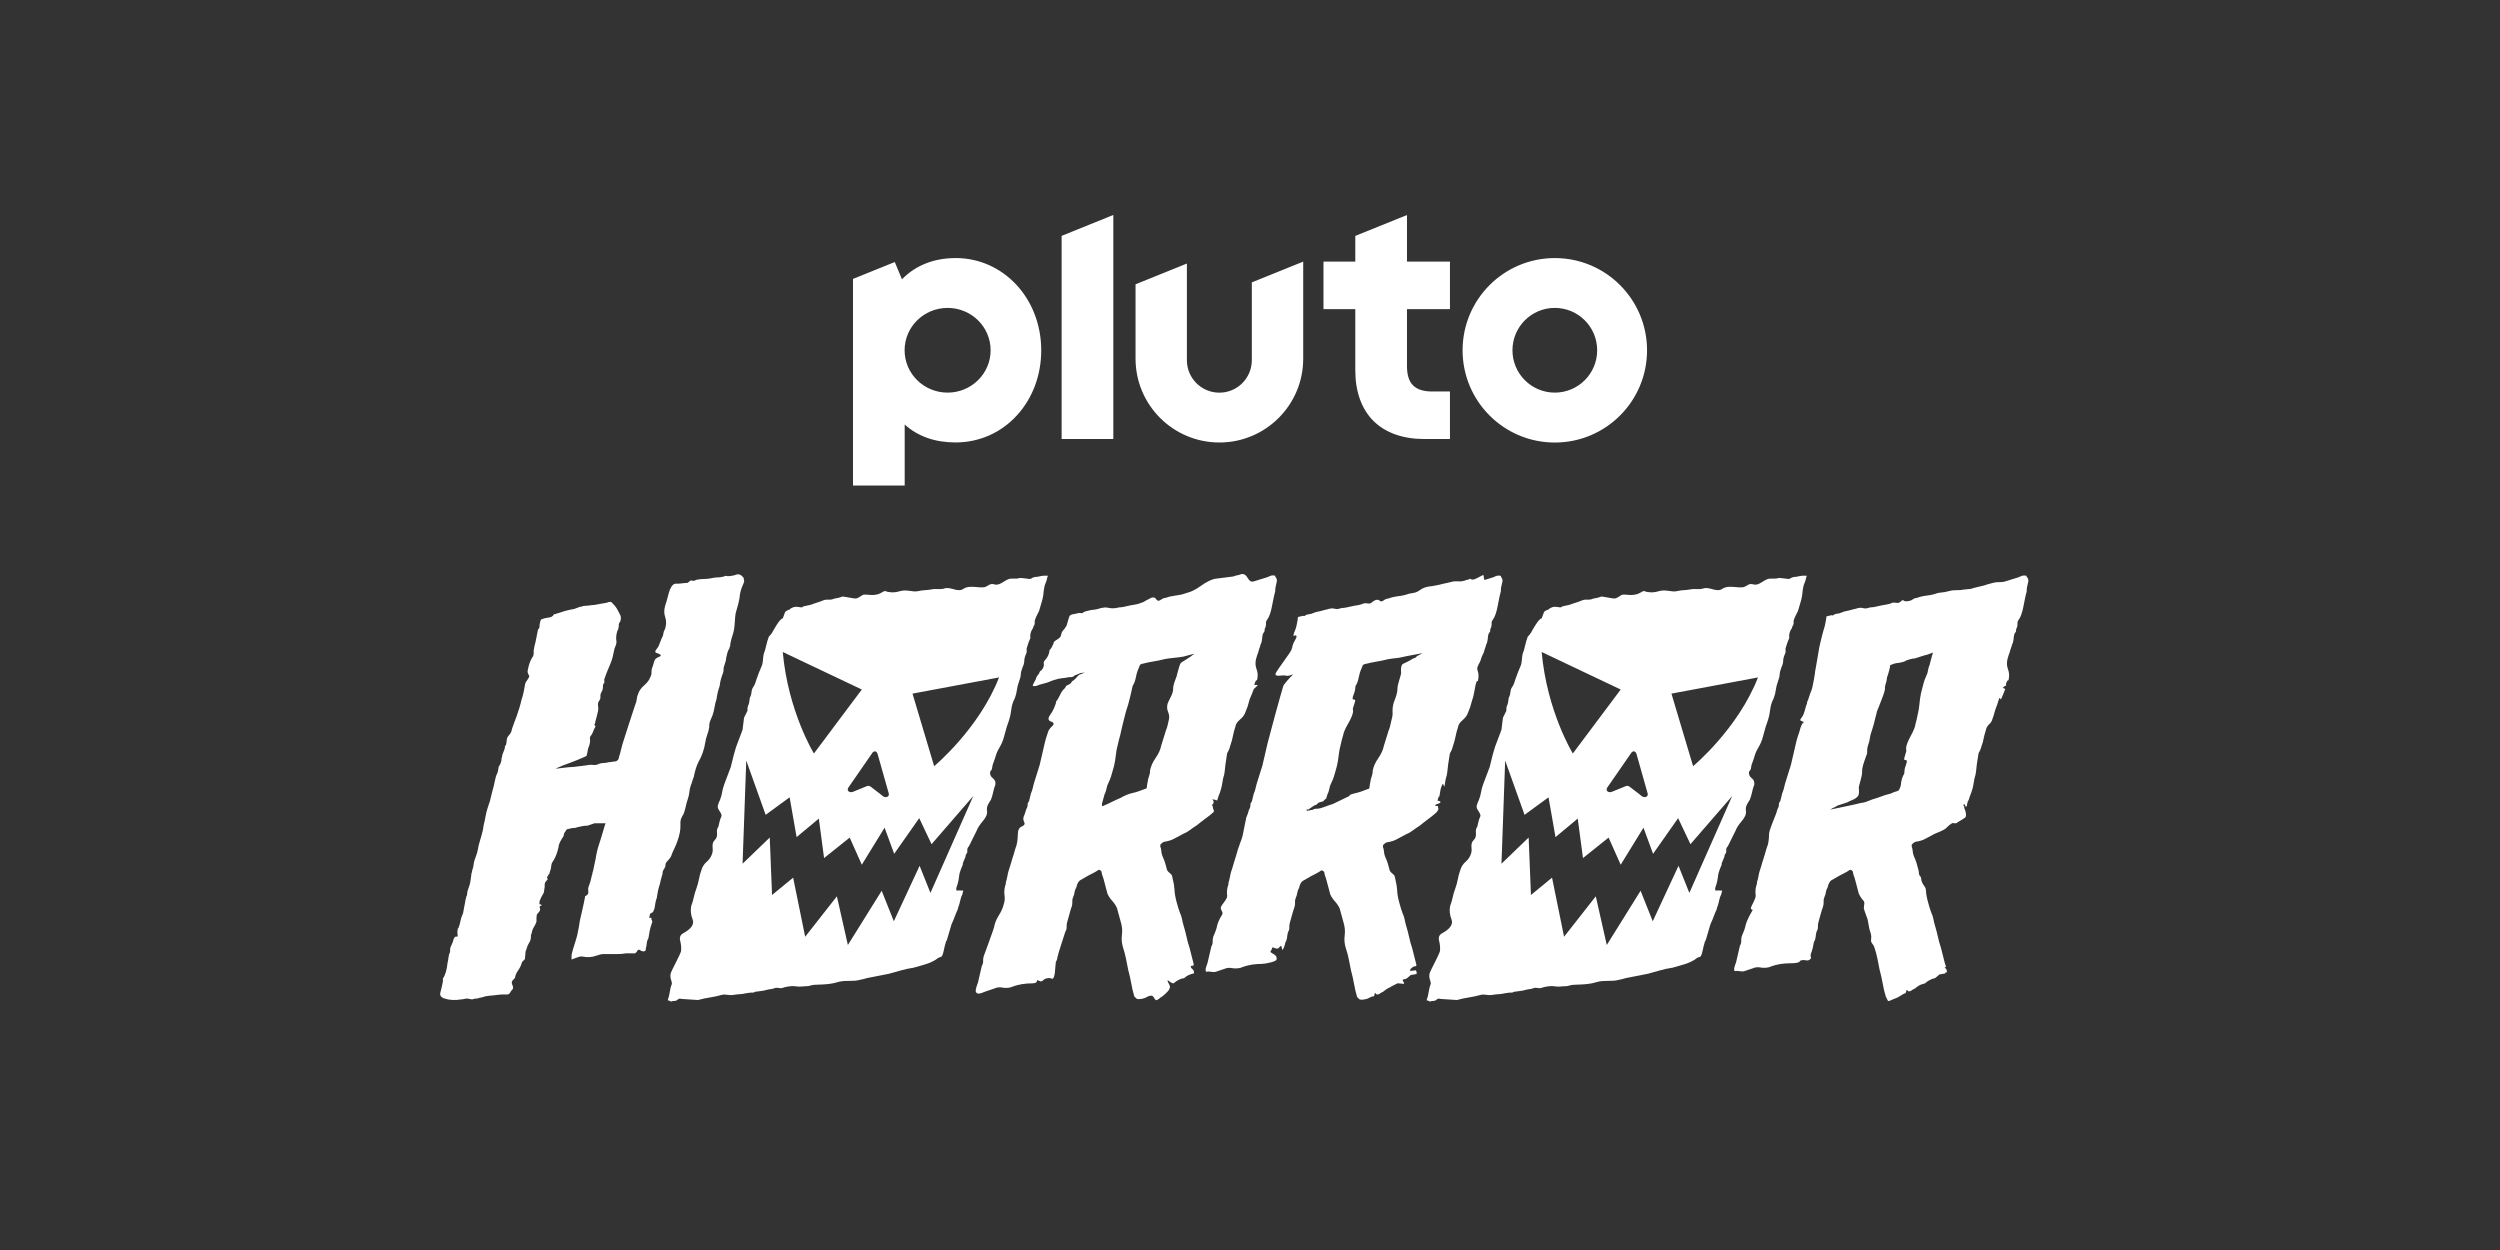
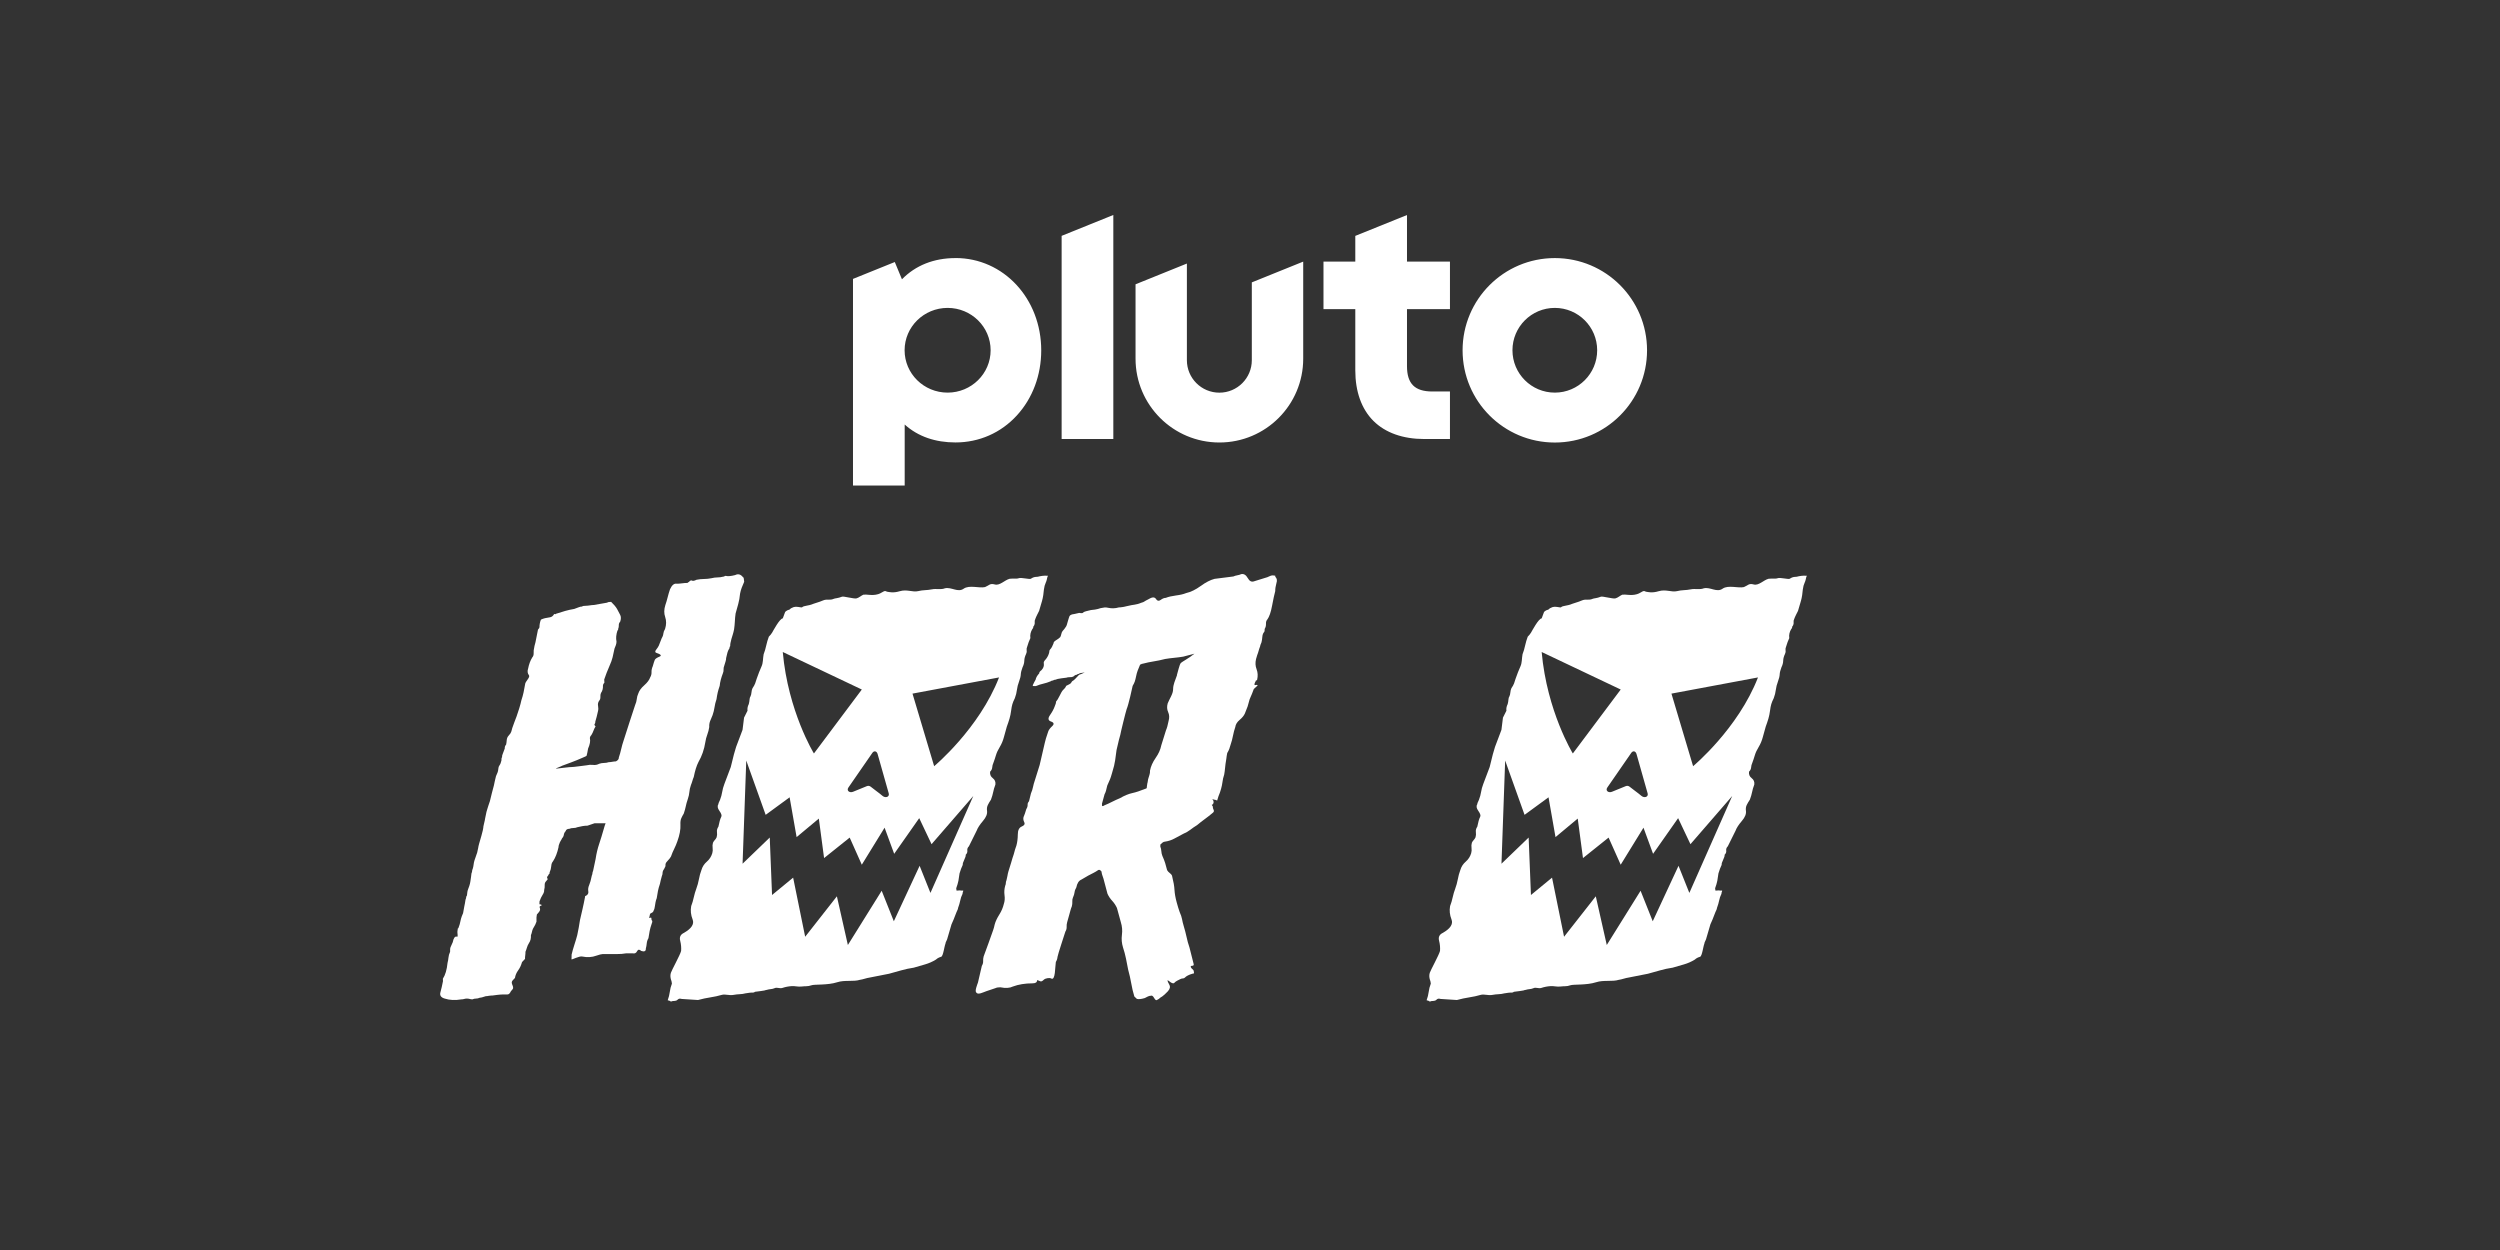
<svg xmlns="http://www.w3.org/2000/svg" id="Pluto_TV_CHANNELS" data-name="Pluto TV CHANNELS" viewBox="0 0 576 288">
  <rect x="0" y="0" width="576" height="288" fill="#333333" stroke="none" />
  <defs>
    <style>
      .cls-1 {
        fill: #fff;
      }
    </style>
  </defs>
  <g id="Pluto_HORROR_Halloween" data-name="Pluto HORROR Halloween">
    <g id="White">
      <g id="HORROR_Halloween" data-name="HORROR Halloween">
-         <path class="cls-1" d="M466.91,132.85v-.18c-.5-.12-.92-.09-1.28.09-.35.18-.77.34-1.25.46-.36.12-.75.24-1.17.36-.42.12-.81.25-1.16.36-.6.24-1.04.14-1.98.2-.83.06-1.67.41-2.27.53-.24.12-1.04.34-1.4.4-.36.06-2.03.48-2.27.6l-1.94.2c-.96.24-1.74-.07-3.2.33s-1.56.22-2.64.46c-.6.24-1.37.43-2.34.55-.97.12-1.75.3-2.34.55-.36,0-.75.15-1.16.46-.41.3-1.68.48-1.94.12-.16-.24-.61.21-.61.21-.57.67-1.27.19-1.87.31-.6.24-1.13.4-1.61.46-.48.06-.96.15-1.44.27-.96.24-1.68.36-2.17.36-.84.25-.98.31-1.78.13-.8-.18-1.36.21-2.2.33-.36.12-1.18.34-1.6.4-.42.06-1.04.35-1.4.47-.36.12-1.12.1-1.4.4-.29.3-.38-.03-.62.09l-1.05.25c-.02.24-.03.45-.07.6-.13.6-.22,1.45-.48,2.17s-.99,3.77-1.12,4.43c-.09.47-.72,4.42-.94,5.47.05-.02-.55,3.79-.88,4.45-.33.67-.71,2.24-.93,2.48.01.24-.09.61-.3,1.09-.21.61-.37,1.72-.88,2.45-.51.73-.65.77-.03,1.02.74.25.25.29.13.46-.41.58-.63,1.54-.73,1.91-.42,1.22-.68,2.07-.77,2.55-.2.85-.39,1.7-.59,2.55-.2.85-.39,1.7-.59,2.55-.21.61-.39,1.18-.54,1.73-.15.55-.33,1.12-.54,1.73-.21.61-.36,1.16-.46,1.64-.1.49-.25.97-.47,1.46-.1.49-.25,1.09-.45,1.82-.23.24-.34.52-.32.82.02.3-.09.64-.31,1-.2.73-.41,1.34-.63,1.82-.1.36-1.32,3.04-1.33,4.01-.01.97-.11,1.82-.32,2.55-.11.25-.22.55-.32.91-.1.36-.21.73-.31,1.09-.21.61-.42,1.28-.62,2-.2.73-.41,1.4-.62,2-.1.36-.18.7-.22,1-.05.3-.12.64-.22,1-.11.24-.16.46-.15.64.01.18-.04.4-.15.64-.2.73-.26,1.46-.15,2.19.1.73-.86,2.2-1.07,2.81-.2.85.7.16.2.95-.5.79-1.2,2.25-1.4,2.98-.1.49-.22.94-.38,1.37-.16.43-.35.88-.56,1.37-.1.36-.14.73-.12,1.09.02.36-.08.73-.3,1.09l-.89,3.83c-.21.61-.68,1.66-.29,2.03.81-.22,1.51.22,2.23-.02.36-.12.72-.24,1.07-.36.36-.12.72-.24,1.07-.36.24-.12.6-.18,1.08-.18,1.23.24,2.2.18,2.9-.18,1.31-.48,2.81-.73,4.51-.73.73,0,2.16-.06,2.14-.55,1.22-.56,1.66.38,2.47-.47.23-.24-.12-.66.04-1.08.35-.9.55-1.73.73-2.82.22-.36.35-.76.39-1.18.04-.42.11-.82.21-1.18.22-.36.33-.73.31-1.09-.02-.36.02-.73.12-1.09l.46-1.64c.1-.36.2-.73.31-1.09.1-.36.21-.67.31-.91.1-.36.14-.73.12-1.09-.02-.36.02-.67.13-.91.22-.48.34-.91.39-1.28.04-.36.17-.73.4-1.09.19-.97.58-1.58,1.18-1.82.24-.12.5-.27.8-.46.29-.18.56-.33.79-.46.47-.24.89-.46,1.24-.64.35-.18.71-.39,1.06-.64.24-.12.48,0,.75.36.02.36.17.91.45,1.64.15.61.31,1.18.46,1.73.15.55.3,1.12.46,1.73.28.61.64,1.16,1.09,1.64.45.49-.13,1.43.15,2.03.15.61.6,1.66.75,2.15.15.49.31,1.82.47,2.43.29.97.5,1.27.37,2.24-.13.97.46.93.76,1.9.29.85.52,1.7.69,2.55.17.85.33,1.7.5,2.55.3,1.09.54,2.16.72,3.19.18,1.03.41,2.03.71,3.01l.51,1.02c.37.12,1.05-.41,1.88-.65.24-.12.47-.24.71-.36.23-.12,1.17-.77,1.42-.77.24-.12.19-1.14.46-.65.27.49.96.08,1.19-.16.23-.12.59-.26.7-.38.11-.12.57-.47.81-.59.35-.24,1.21-.41,1.45-.54.23-.24.46-.42.7-.55.24-.12.47-.24.71-.36.23-.12.45-.18.63-.18s.89-.63,1.01-.75c.34-.36.37-.1,1.21-.34.24,0,.36-.06.35-.18-.02-.36.52,0,.39-.13l-.15-.7c-.27-.36-.66-.45-.3-.45s.08-.54-.06-.91c-.15-.61-.31-1.21-.46-1.82-.15-.61-.31-1.21-.46-1.82-.29-.85-.52-1.67-.68-2.46-.17-.79-.4-1.67-.69-2.64-.15-.48-.27-.97-.35-1.46-.09-.48-.27-1.03-.55-1.64-.14-.36-.25-.7-.33-1-.08-.3-.19-.7-.34-1.18-.31-1.09-.48-2.06-.52-2.91-.05-.85-.73-1.01-1.04-2.23-.01-.24-.02-.76-.33-1-.32-.24-.2-1.08-.33-1.32-.15-.61-.31-1.15-.45-1.64-.15-.48-.36-1.03-.64-1.64-.14-.36-.22-.73-.24-1.09-.02-.36-.1-.73-.24-1.09-.02-.36.03-.55.15-.55.34-.36.64-.55.88-.55.84-.12,1.59-.36,2.24-.73.65-.36,1.33-.73,2.04-1.09.59-.24,1.99-.8,2.45-1.16.46-.36.72-.76,1.31-1.12.58-.48.81.15,1.4-.28.58-.42,1.28-.73,1.87-1.21.35-.24.09-1.44-.04-1.69-.14-.24-.21-.55-.23-.91-.26-.24-.26-.36-.02-.36.34-.36.38,1.13.53.38.25.12.13-.7.25-.7s.01-.71.26-.59c.1-.36.2-.7.31-1,.1-.3.21-.57.32-.82.21-.61.36-1.15.46-1.64.09-.48.19-1.03.28-1.64.21-.61.33-1.15.37-1.64.03-.48.09-1.03.18-1.64.09-.48.16-.91.2-1.28.04-.36.11-.79.2-1.28.22-.36.38-.7.49-1,.1-.3.21-.64.31-1,.21-.61.2-.51.34-1.24.14-.73.32-1.39.53-2,.09-.61.42-1.15,1-1.64.58-.48,1.08-2.98,1.3-3.47.11-.24.21-.52.32-.82.1-.3.4-1.34.51-1.58l.36.37c.43-.97.75-1.76.97-2.37.11-.12-.75-.17-.4-.48.35-.3,0,0,.72-.43-.24,0-.2-.3.13-.91,0-.12.05-.18.17-.18s.18-.06.17-.18c.2-.85.15-1.64-.13-2.37-.28-.73-.33-1.52-.13-2.37.2-.73.36-1.21.47-1.46.2-.73.36-1.21.47-1.46,0-.12.1-.42.32-.91.1-.36.17-.79.2-1.28.03-.48.17-.85.4-1.09.11-.12.16-.36.14-.73.22-.36.32-.76.3-1.18-.02-.42.08-.76.31-1,.45-.61.82-1.67,1.1-3.19.28-1.52.52-2.64.73-3.37-.03-.48.06-1.09.27-1.82.21-.61.12-1.09-.26-1.46ZM444.64,153.1c-.21.37-.4,1.04-.57,2.02-.1.24-.2.49-.31.74-.1.24-.2.49-.31.74-.1.24-.24.73-.43,1.47l-.42,1.65c-.18.85-.29,1.68-.36,2.47-.06.79-.18,1.55-.37,2.29-.08.49-.17.91-.27,1.28-.09.37-.19.73-.28,1.1-.07.61-.43,1.5-1.07,2.67-.64,1.17-.99,2.06-1.07,2.67-.09.37.11.64.01.95-.1.3-.18.59-.28.96-.19.61-.36,1.03.13,1.01.49-.01.27.55.08,1.16-.41.98-.3,1.46-.38,1.95-.21.37-.37.71-.47,1.01-.1.3-.19.7-.27,1.19-.08.49.02.37-.13.8-.15.43-.19.41-.4.9-.12,0-.21.03-.27.1-.06.06-.14.09-.27.1-.95.26-1.12.53-1.9.67-.78.14-2.01.72-2.97.98-.72.14-2.09.86-2.75.93-.66.08-1.61.37-2.33.51l-5.24,1.11c.05-.15,1.38-.72,1.7-.95.11-.08,1.52-.45,1.65-.54.15-.1.28-.03.45-.14.29-.18.98-.47,1.31-.61.57-.23,1.13-.63,1.3-.98.21-.43.19-1.07.12-1.71-.07-.53.79-2.64.76-3.74-.02-1.09.38-2.1.77-3.2.19-.73.47-.85.4-1.7-.06-.67.32-1.52.5-2.25.17-.98.25-1.51.45-2,.2-.61.51-1.6.65-2.15.14-.55.31-1.39.5-2,.17-.98.44-1.22.85-2.4.39-1.12.98-2.35,1.14-3.32-.03-.36,0-.7.1-1,.1-.31.19-.64.28-1.01.08-.61.11-.89.12-.82,0,.06.58-1.69.65-2.3-.03-.36.08-.55.32-.55,1.18-.51,1.25-.3,2.08-.5.35-.08.65-.12,1.03-.28.17-.27,2.24-.79,2.17-.63.05-.01,2.48-.81,2.55-.8.18-.03.58-.11,1.18-.38l.58-.23-.51,1.85-.24.94Z" />
        <path class="cls-1" d="M414.35,132.8c-.65.22-1.07-.08-2,.55-.32.17-2.26-.34-2.74-.14-.48.2-1.47.04-2.14.14-1.16.3-2.25,1.63-3.41,1.31-1.16-.32-1.29.21-2.26.6-1.32.32-3.62-.55-4.93.38-1.32.94-2.81-.44-4.3-.1-.97.39-1.97.02-3.05.25-1.08.23-2.11.13-3.1.4-1.32.32-2.57-.48-4.28.03-1.54.46-2.41.18-2.95.1-.76-.5-.95.45-2.57.7-1.28.2-2.02-.13-2.86,0-.48.2-.99.7-1.57.85-.58.15-3.03-.56-3.35-.39-.97.39-1.61.34-1.93.5-.8.37-1.57.02-2.29.31s-1.5.56-2.32.81c-1.29.56-2.2.39-2.65.82-.15.15-1.46-.39-2.25.09-.17.03-.4.18-.7.47-.34.05-.65.22-.95.51l-.55,1.49c-.69-.02-2.25,2.93-2.45,3.27-.21.34-.46.65-.76.94-.25.65-.44,1.33-.6,2.03-.15.7-.35,1.38-.6,2.03-.19,1.02-.09,1.92-.48,2.78-.39.86-.76,1.81-1.12,2.85-.12.39-.23.75-.35,1.07-.12.33-.33.7-.61,1.11-.13.27-.21.59-.24.96-.03.37-.11.7-.24.96-.28.41-.15.97-.38,1.74-.27.53-.36,1.04-.29,1.52-.13.27-.27.53-.4.8-.13.27-.27.53-.4.8l-.35,2.82c-.25.65-.49,1.31-.74,1.96-.25.65-.49,1.31-.74,1.96l-.51,1.74-.72,2.9c-.25.65-.49,1.31-.74,1.96-.25.65-.49,1.31-.74,1.96-.25.65-.41,1.26-.5,1.83-.09.57-.25,1.18-.5,1.83-.27.53-.39.86-.37.98-.28.41-.21.93.23,1.54.43.61.58,1.05.45,1.32-.27.53-.49,1.31-.68,2.32-.28.41-.39.83-.33,1.25.06.42.03.83-.08,1.21-.13.27-.27.47-.42.62-.15.15-.29.35-.42.62-.11.39-.14.79-.08,1.21.06.42.03.83-.08,1.21-.23.77-.65,1.42-1.25,1.94-.61.52-1.03,1.17-1.25,1.94-.25.65-.44,1.36-.58,2.12-.14.76-.34,1.47-.58,2.12-.25.65-.44,1.33-.6,2.03-.15.7-.35,1.38-.6,2.03-.19,1.02-.08,2.04.33,3.09.41,1.05-.25,2.07-1.98,3.07-.8.37-1.1.97-.89,1.8.21.83.28,1.62.22,2.37-.21.9-2.2,4.49-2.37,5.07-.17.58-.12,1.22.16,1.92l.03.18.03.18.03.18c-.25.65-.41,1.29-.49,1.92-.08.63-.24,1.27-.48,1.92.35.07.58.16.68.27.1.11.41-.17.77-.1.34-.09.53,0,.83-.3.45-.44.85-.14,1.01-.17l3.69.24c.99-.27,1.94-.47,2.86-.61.92-.14,1.79-.33,2.61-.57.82-.24,1.73.2,2.72,0,1-.21,1.9-.1,2.72-.35l1.01-.15c.5-.07.9.08,1.2-.21.33-.05,2.48-.28,2.46-.4l.25-.04c.65-.22,1.26-.13,1.82-.4.56-.27,1.16.16,1.82-.06.65-.22,1.36-.36,2.12-.41.76-.05,1.52.2,2.28.09.75-.11,1.49.02,2.22-.27s3.73.02,6.01-.72c1.68-.55,3.73-.08,5.2-.55.33-.05.71-.13,1.12-.26.41-.12.78-.21,1.12-.26l4.47-.88c.99-.27,1.93-.53,2.84-.79.9-.26,1.86-.46,2.86-.61.82-.24,1.68-.5,2.59-.75.9-.26,1.74-.63,2.53-1.12.3-.29.7-.5,1.19-.64.49-.13.74-2.49,1-3.02-.02-.12.1-.45.37-.98l1.02-3.48c.26-.53.64-1.45,1.13-2.76.26-.53.39-.86.37-.98.24-.65.41-1.23.51-1.74.09-.5.27-1.03.54-1.56-.02-.12,0-.25.07-.38.06-.13.09-.26.07-.38l-.25.04c-.35-.07-.78-.07-1.28,0l-.08-.54c.24-.65.41-1.23.51-1.74.09-.5.18-1.07.26-1.7.23-.77.47-1.42.74-1.96-.04-.24.08-.63.34-1.16.26-.53.38-.92.34-1.16.3-.29.42-.62.37-.98-.05-.36.07-.69.37-.98l1.78-3.59c.24-.65.73-1.4,1.46-2.25.73-.85,1.04-1.63.93-2.36-.07-.48,0-.92.19-1.32.2-.4.43-.8.72-1.22.24-.65.41-1.23.51-1.74.09-.5.26-1.08.51-1.74.08-.63-.13-1.12-.61-1.48-.48-.36-.68-.85-.61-1.48.3-.29.46-.62.49-1,.03-.37.11-.69.24-.96.24-.65.45-1.27.62-1.85.17-.58.46-1.21.88-1.89.41-.68.73-1.43.95-2.27.22-.83.44-1.64.67-2.41.24-.65.45-1.27.62-1.85.17-.58.29-1.18.37-1.81.08-.63.17-1.13.29-1.52.11-.39.3-.84.57-1.38.24-.65.41-1.29.48-1.92.08-.63.24-1.27.49-1.92.24-.65.38-1.19.4-1.63.02-.43.15-.98.4-1.63.26-.53.4-1.04.41-1.54.01-.49.15-1.01.41-1.54.13-.26.18-.55.13-.85-.04-.3,0-.58.13-.85.11-.39.23-.74.35-1.07.12-.32.25-.62.38-.89-.11-.72.05-1.42.46-2.1.15-.14.22-.28.2-.4-.02-.12.05-.25.2-.4.13-.26.18-.52.14-.76-.04-.24.01-.49.14-.76.11-.39.87-1.85.87-1.85.23-.77.45-1.55.68-2.32.23-.77.37-1.87.43-2.62.08-.63.22-1.14.41-1.54.2-.4.34-1.07.34-1.13,0-.06.05-.22.18-.49-1.04-.09-1.84.12-2,.14ZM375.81,173.5c.43-.64,1.08-.46,1.26.29l2.55,9.02c.21.84-.79,1.12-1.45.55-.76-.66-2.22-1.68-2.68-2.08-.25-.22-.59-.28-.9-.16-.58.22-2.25.94-3.21,1.31-.81.31-1.54-.26-1.06-.98l5.49-7.94ZM373.41,158.87s-11.03,14.73-11.03,14.73c0,0-5.95-9.67-7.18-23.38l18.2,8.64ZM389.23,205.74l-2.5-6.26-5.94,12.78-2.8-7.03-7.79,12.5-2.53-11.22-7.31,9.32-2.77-13.62-4.86,4-.53-13.24-6.26,6.03.85-23.77,4.47,12.51,5.52-4.04,1.61,9.17,5.12-4.27,1.21,9.1,5.9-4.72,2.79,6.25,5.25-8.53,2.21,6.02,5.77-8.22,2.84,6,9.62-11.1-9.88,22.34ZM390.09,176.53s-4.99-16.72-4.99-16.72c0,0,19.94-3.73,19.94-3.73-4.58,11.82-14.95,20.45-14.95,20.45Z" />
-         <path class="cls-1" d="M345.83,132.87v-.18c-.5-.12-.92-.09-1.28.09-.35.18-.77.34-1.25.46-.36.12-.75.24-1.17.36-.42.12-.11-1.22-.47-1.1-.6.24-2.45,1.56-2.86.83,0,0-.42.21-1.02.33-.24.12-.64.21-1,.27-.36.06-1.83-.05-2.07.07l-3.8.87c-.96.24-2.46.15-3.63,1-1.17.85-1.61.69-2.69.93-.6.24-1.37.43-2.34.55-.97.12-1.75.3-2.34.55-.36,0-.75.15-1.16.46-.41.3-.75.27-1.01-.09-.68-.33-1.55.42-1.55.42-.57.67-1.27.19-1.87.31-.6.24-1.13.4-1.61.46-.48.06-.96.15-1.44.27-.96.24-1.68.36-2.17.36-.84.25-.98.31-1.78.13-.8-.18-1.36.21-2.2.33-.36.12-1.18.34-1.6.4-.42.06-1.04.35-1.4.47-.36.12-1.12.1-1.4.4-.29.3-.38-.03-.62.09l-1.05.25c-.02.24-.03.45-.07.6-.13.6-.22,1.45-.48,2.17s-.36.77-.49,1.43c-.09.47.89-.51.67.53.05-.02-.29.55-.62,1.21-.33.67-.02.35-.25.59.01.24-.09.61-.3,1.09-.21.61-3.21,4.5-3.57,5.31-.47,1.07,1.72.33,2.34.58.74.25,2.03-.62,1.51-.14-.52.49-2.01,2.14-2.11,2.51-.42,1.22-3.54,12.71-3.63,13.19-.2.85-.39,1.7-.59,2.55-.2.85-.39,1.7-.59,2.55-.21.61-.39,1.18-.54,1.73-.15.55-.33,1.12-.54,1.73-.21.61-.36,1.16-.46,1.64-.1.49-.25.97-.47,1.46-.1.49-.25,1.09-.45,1.82-.23.24-.34.52-.32.82.02.3-.09.64-.31,1-.2.73-.41,1.34-.63,1.82-.1.36-.62,3.08-.82,4.05-.19.95-.63,1.78-.83,2.51-.11.25-.22.55-.32.91-.1.36-.21.73-.31,1.09-.21.61-.42,1.28-.62,2-.2.73-.41,1.4-.62,2-.1.36-.18.7-.22,1-.05.3-.12.64-.22,1-.11.24-.16.46-.15.64.01.18-.04.4-.15.64-.2.73-.26,1.46-.15,2.19.1.73-1.23,1.99-1.44,2.6-.2.85.73,1.08.22,1.87-.5.79-.86,1.55-1.06,2.28-.1.49-.22.94-.38,1.37-.16.43-.35.88-.56,1.37-.1.36-.14.73-.12,1.09.02.36-.08.73-.3,1.09l-.89,3.83c-.21.61-.68,1.66-.29,2.03.81-.22,1.51.22,2.23-.02.36-.12.72-.24,1.07-.36.36-.12.72-.24,1.07-.36.24-.12.6-.18,1.08-.18,1.23.24,2.2.18,2.9-.18,1.31-.48,2.81-.73,4.51-.73.73,0,3.36-.53,3.34-1.02.29-1.46-2.02-1.29-1.22-2.14.23-.24.15-.83.53-.59.28.17.61.24.93.23.27-.01.5-.52.75-.63.19-.09.26,1.04.4.9.26-.23.59-1.33.64-1.67.22-.36.35-.76.39-1.18.04-.42.11-.82.21-1.18.22-.36.33-.73.31-1.09-.02-.36.02-.73.12-1.09l.46-1.64c.1-.36.2-.73.31-1.09.1-.36.21-.67.31-.91.1-.36.14-.73.12-1.09-.02-.36.02-.67.13-.91.22-.48.34-.91.39-1.28.04-.36.17-.73.4-1.09.19-.97.58-1.58,1.18-1.82.24-.12.5-.27.8-.46.29-.18.56-.33.79-.46.47-.24.89-.46,1.24-.64.35-.18.71-.39,1.06-.64.24-.12.48,0,.75.36.02.36.17.91.45,1.64.15.61.31,1.18.46,1.73.15.55.3,1.12.46,1.73.28.61.64,1.16,1.09,1.64.45.49.81,1.03,1.09,1.64.15.61.31,1.16.45,1.64.15.49.3,1.03.45,1.64.29.97.38,1.94.25,2.91-.13.97-.05,1.94.25,2.91.29.85.52,1.7.69,2.55.17.85.33,1.7.5,2.55.3,1.09.54,2.16.72,3.19.18,1.03.41,2.03.71,3.01l.58.55c.37.12.97.06,1.81-.18.24-.12.47-.24.71-.36.23-.12.47-.18.72-.18.24-.12.19-1.14.46-.65.27.49.96.08,1.19-.16.23-.12.59-.26.7-.38.11-.12.57-.47.81-.59.35-.24,1.91-1,2.14-1.13.23-.24,1.42.12,1.66,0,.24-.12-.49-.79-.25-.91.23-.12.45-.18.63-.18s.89-.63,1.01-.75c.34-.36.37-.1,1.21-.34.24,0,.36-.06.35-.18-.02-.36-.09-.61-.22-.73l-1.26.16c-.27-.36.66-1.07,1.02-1.07s.47-.18.33-.55c-.15-.61-.31-1.21-.46-1.82-.15-.61-.31-1.21-.46-1.82-.29-.85-.52-1.67-.68-2.46-.17-.79-.4-1.67-.69-2.64-.15-.48-.27-.97-.35-1.46-.09-.48-.27-1.03-.55-1.64-.14-.36-.25-.7-.33-1-.08-.3-.19-.7-.34-1.18-.31-1.09-.48-2.06-.52-2.91-.05-.85-.23-1.88-.53-3.1-.01-.24-.18-.48-.49-.73-.32-.24-.54-.48-.68-.73-.15-.61-.31-1.15-.45-1.64-.15-.48-.36-1.03-.64-1.64-.14-.36-.22-.73-.24-1.09-.02-.36-.1-.73-.24-1.09-.02-.36.03-.55.15-.55.34-.36.64-.55.88-.55.84-.12,1.59-.36,2.24-.73.65-.36,1.33-.73,2.04-1.09.59-.24,1.12-.55,1.59-.91.46-.36.99-.73,1.58-1.09.58-.48,1.16-.94,1.75-1.37.58-.42,1.16-.88,1.75-1.37.35-.24.92-.99.79-1.23-.14-.24-.05-.11-.08-.48-.26-.24-.7.1-.64-.29.34-.36,1.51-.37,1.12-.86.25.12-.75-.24-.63-.24s.2-.98.45-.87c.1-.36.25-1.62.36-1.93.1-.3.21-.57.32-.82.21-.61.41.82.51.33.09-.48.19-1.03.28-1.64.21-.61.33-1.15.37-1.64.03-.48.09-1.03.18-1.64.09-.48.16-.91.2-1.28.04-.36.11-.79.2-1.28.22-.36.38-.7.49-1,.1-.3.21-.64.31-1,.21-.61.39-1.28.53-2,.14-.73.32-1.39.53-2,.09-.61.42-1.15,1-1.64.58-.48.98-.97,1.2-1.46.11-.24.21-.52.32-.82.1-.3.21-.57.32-.82l.46-1.64c.43-.97.66-3.51.99-4.12,0-.12.05-.18.17-.18s.18-.06.17-.18c.2-.85.15-1.64-.13-2.37-.28-.73.6-1.65.8-2.5.2-.73.52-1.25.63-1.49.2-.73.36-1.21.47-1.46,0-.12.1-.42.32-.91.1-.36.17-.79.2-1.28.03-.48.17-.85.4-1.09.11-.12.16-.36.14-.73.22-.36.32-.76.3-1.18-.02-.42.08-.76.31-1,.45-.61.82-1.67,1.1-3.19.28-1.52.52-2.64.73-3.37-.03-.48.06-1.09.27-1.82.21-.61.12-1.09-.26-1.46ZM322.98,153.26c-.22.42-.22,1.07-.16,1.7.05.53-.85,2.62-.85,3.72,0,1.09-.43,2.09-.85,3.19-.21.73-.32,1.43-.27,2.28.04.67-.1,1.24-.3,1.97-.19.97-.39,1.7-.61,2.19-.21.61-.39,1.18-.54,1.73-.15.55-.33,1.12-.54,1.73-.19.97-.62,1.94-1.3,2.91-.68.97-1.11,1.94-1.3,2.91.02.36-.02.7-.13,1-.1.3-.21.64-.31,1-.09.61-.14.88-.14.82,0-.06-.05.21-.14.82.02.36-.09.55-.34.55-1.19.49-2.2.82-3.04,1-.35.08-.72.2-1.11.35-.18.26-.32.48-.25.31-.05.01-3.66,1.82-3.73,1.81-.37.04-2.84,1.09-3.19,1.02-.25.07-.44.09-.56.07-.12-.02-.3,0-.56.07-.27.19-.53.26-.77.21-.14.09-.27.13-.38.11-.12-.02-.25,0-.38.11l-.33-.26c.26-.07.45-.09.56-.07l.41-.29c.14-.1.34-.24.62-.43.28-.19.54-.32.8-.39.14-.1.25-.2.32-.3.08-.11.25-.2.5-.27l.77-.21c.16-.22.3-.37.44-.47l.24-.17.26-.93c.22-.36.43-1.03.62-2,.11-.24.22-.48.32-.73.11-.24.22-.48.33-.73.11-.24.26-.73.47-1.46l.46-1.64c.2-.85.33-1.67.41-2.46.08-.79.22-1.55.42-2.28.09-.48.19-.91.3-1.28.1-.36.2-.73.31-1.09.09-.61.47-1.49,1.13-2.64.67-1.15,1.04-2.03,1.13-2.64.1-.36-.1-.64,0-.95.1-.3.2-.59.3-.95.21-.61.38-1.02-.1-1.02s-.26-.55-.05-1.16c.43-.97.33-1.45.43-1.94.22-.36.39-.7.49-1,.1-.3.2-.7.3-1.18.09-.48.22-.94.38-1.37.16-.42.34-.88.56-1.37.12,0,.21-.03.27-.09.06-.06.15-.09.27-.09.96-.24,1.83-.42,2.61-.55.78-.12,1.65-.3,2.61-.55.72-.12,1.41-.21,2.08-.27.66-.06,1.61-.33,2.34-.46l3.45-.65c-.05.14-.85.44-1.18.66-.11.08-.27.32-.4.41-.15.09-.28.03-.45.13-.29.17-.6.35-.91.53-.81.47-1.56.65-1.74,1Z" />
        <path class="cls-1" d="M293.83,132.89c.38.36.47.85.26,1.46-.2.73-.29,1.34-.27,1.82-.2.73-.45,1.85-.73,3.37-.28,1.52-.65,2.58-1.1,3.19-.23.25-.33.58-.31,1,.02.43-.08.82-.3,1.18.02.36-.03.61-.14.73-.23.24-.36.61-.4,1.09-.04.49-.1.91-.2,1.28-.22.49-.32.79-.31.91-.11.25-.27.73-.47,1.46-.11.25-.26.73-.47,1.46-.2.85-.16,1.64.13,2.37.28.73.32,1.52.13,2.37,0,.12-.05.18-.17.18s-.18.06-.17.18c-.33.61-.38.91-.13.91.6-.12.73-.03.38.27-.35.3-.58.52-.69.64-.21.61-.53,1.4-.96,2.37l-.46,1.64c-.11.24-.22.52-.32.82-.11.3-.21.58-.32.82-.22.49-.62.97-1.2,1.46-.58.49-.92,1.03-1,1.64-.21.61-.39,1.28-.53,2-.14.73-.32,1.4-.53,2-.1.36-.21.7-.31,1-.11.3-.27.64-.49,1-.1.49-.16.91-.2,1.28-.04.36-.11.79-.2,1.28-.09.61-.15,1.16-.18,1.64-.04.49-.16,1.03-.37,1.64-.09.61-.18,1.16-.28,1.64-.1.49-.25,1.03-.46,1.64-.11.24-.22.52-.32.82-.11.3-.21.64-.31,1-.25-.12-.44-.18-.56-.18s-.31-.06-.56-.18c.39.49.41.91.07,1.28-.25,0-.24.12.02.36.02.36.1.67.23.91.13.24.03.49-.32.73-.58.49-1.16.94-1.75,1.37-.59.43-1.17.88-1.75,1.37-.59.36-1.12.73-1.58,1.09-.47.36-1,.67-1.59.91-.71.36-1.39.73-2.04,1.09-.65.36-1.4.61-2.24.73-.24,0-.54.18-.88.55-.12,0-.17.18-.15.55.14.36.22.73.24,1.09s.1.73.24,1.09c.28.61.49,1.16.64,1.64.15.49.3,1.03.45,1.64.13.24.36.49.68.73.31.25.48.49.49.73.31,1.22.49,2.25.53,3.1.05.85.22,1.82.52,2.91.15.49.26.88.34,1.18.08.3.19.64.33,1,.28.61.46,1.16.55,1.64.09.49.2.97.35,1.46.29.97.52,1.85.69,2.64.16.79.39,1.61.68,2.46.15.61.31,1.22.46,1.82.15.61.31,1.22.46,1.82.14.36.03.55-.33.55s-.42.18-.15.55l.38.36c.13.12.2.36.22.73,0,.12-.11.18-.35.18-.84.24-1.43.55-1.77.91-.12.12-.26.18-.45.18s-.39.06-.63.18c-.24.12-.47.24-.71.36-.24.12-.47.3-.7.55-.24.12-.61-.03-1.12-.46-.51-.42-.5-.15.04.82.27.49.15,1-.37,1.55-.52.55-.95.94-1.3,1.18-.24.12-.41.24-.53.36s-.29.25-.53.36c-.23.24-.48.12-.75-.36-.27-.48-.52-.67-.76-.55-.24,0-.48.06-.72.18-.24.12-.47.24-.71.36-.84.25-1.44.3-1.81.18l-.58-.55c-.3-.97-.53-1.97-.71-3.01-.18-1.03-.42-2.1-.72-3.19-.17-.85-.34-1.7-.5-2.55-.17-.85-.4-1.7-.68-2.55-.3-.97-.38-1.94-.25-2.91.13-.97.05-1.94-.25-2.91-.16-.61-.31-1.15-.45-1.64-.15-.48-.3-1.03-.45-1.64-.28-.61-.64-1.15-1.09-1.64-.45-.48-.82-1.03-1.09-1.64-.16-.61-.31-1.18-.46-1.73-.15-.55-.31-1.12-.46-1.73-.28-.73-.43-1.28-.45-1.64-.26-.36-.51-.48-.75-.36-.35.24-.7.46-1.06.64-.35.18-.77.4-1.24.64-.24.12-.5.27-.79.46-.29.18-.56.34-.79.46-.6.25-.99.85-1.18,1.82-.22.36-.36.73-.4,1.09-.04.36-.17.79-.39,1.28-.11.24-.15.55-.13.91s-.02.73-.12,1.09c-.11.25-.22.55-.31.91-.1.36-.21.73-.3,1.09l-.46,1.64c-.1.36-.14.73-.12,1.09s-.08.73-.3,1.09c-.1.36-1.77,5.37-1.8,5.8-.04.43-.17.82-.39,1.18-.19,1.09-.07,4.41-1.08,3.8-.38-.24-1.4,0-1.63.23-.81.85-.93.23-1.62.16.03.49-.32.73-1.05.73-1.7,0-3.21.25-4.51.73-.71.36-1.68.43-2.9.18-.49,0-.85.06-1.08.18-.36.12-.71.24-1.07.36-.36.12-.72.25-1.07.36-.71.24-1.93.92-2.32.31-.38-.36.18-1.7.39-2.31l.89-3.83c.22-.36.32-.73.3-1.09-.02-.36.02-.73.12-1.09.22-.48,2-5.55,2.16-5.98.16-.42.28-.88.38-1.37.2-.73.56-1.49,1.06-2.28.5-.79.85-1.61,1.05-2.46.21-.61.26-1.28.16-2-.1-.73-.05-1.46.15-2.19.11-.24.16-.46.15-.64,0-.18.04-.39.15-.64.1-.36.17-.7.22-1,.04-.3.12-.64.22-1,.21-.61.41-1.28.62-2,.2-.73.41-1.39.62-2,.1-.36.2-.73.3-1.09.1-.36.21-.67.31-.91.2-.73.31-1.58.32-2.55,0-.97.31-1.58.9-1.82.59-.24.79-.57.58-1-.21-.42-.26-.82-.16-1.18.22-.48.42-1.09.63-1.82.22-.36.33-.7.31-1-.02-.3.09-.57.32-.82.2-.73.35-1.33.45-1.82.22-.48.37-.97.47-1.46.09-.48.25-1.03.46-1.64.21-.61.39-1.18.54-1.73.15-.55.33-1.12.54-1.73.2-.85.39-1.7.59-2.55.2-.85.39-1.7.59-2.55.09-.48.35-1.33.77-2.55.1-.36.41-.79.93-1.28.52-.48.41-.85-.33-1.09-.62-.24-.68-.73-.17-1.46.51-.73.86-1.39,1.08-2,.22-.48.32-.85.3-1.09.23-.24.51-.7.84-1.37.33-.67.55-1.06.66-1.18l.52-.55c.11-.12.23-.3.33-.55l.71-.36c.24-.12.38-.24.44-.36.05-.12.14-.24.25-.36.24-.12.47-.3.7-.55.23-.24.4-.42.52-.55l.34-.36c.12,0,1.07-.42,1.31-.55l-1.14.18c-.12.12-.24.18-.35.18s-.24.06-.35.18c-.24,0-.48.12-.71.36-.24.12-.42.18-.54.18s-.89.01-1.13.13c-.36,0-2,.29-2,.29l-.54.18c-.25,0-.42.06-.54.18-.25,0-.42.06-.54.18-.6.25-1.16.43-1.7.55-.54.12-1.11.3-1.7.55,0,0-.32-.02-.55,0s-.19-.18-.19-.18c.22-.48.43-.91.66-1.28.09-.48.37-.97.83-1.46-.01-.24.16-.48.51-.73.46-.48.64-1,.55-1.55-.09-.55.27-.68.61-1.17.34-.48.55-.97.65-1.46-.01-.24.04-.42.15-.55.23-.24.4-.48.51-.73.11-.24.22-.48.32-.73-.01-.24.18-.48.6-.73.41-.24.73-.48.96-.73.22-.36.24-1.07.53-1.38.29-.3.54-.64.77-1,.11-.12.27-.57.47-1.37.2-.79.23-.62.28-.88s.28-.6,1.23-.68l.93-.21c.24-.12.77.2,1.06-.11.29-.3,1.09-.38,1.45-.5.36-.12.83-.12,1.26-.19.42-.06.95-.2,1.3-.33.84-.12.96-.26,1.76-.08.8.18,1.62.15,2.45-.09.48,0,1.21-.12,2.17-.36.48-.12.96-.21,1.44-.27.48-.06,1.02-.21,1.61-.46.6-.12.7-.38,1.5-.74.42-.19,1.38-.96,1.92,0,.26.36.6.4,1.01.09.41-.3.79-.46,1.16-.46.59-.24,1.37-.42,2.34-.55.96-.12,1.74-.3,2.34-.55,1.08-.24,2.2-.79,3.37-1.64,1.17-.85,2.23-1.39,3.19-1.64l4.34-.55c.24-.12.54-.21.9-.27.36-.06.66-.15.9-.27.6-.12,1.1.18,1.51.91.4.73.9.97,1.5.73.36-.12.74-.24,1.16-.36.42-.12.81-.24,1.16-.36.48-.12.9-.27,1.25-.46s.78-.21,1.27-.09v.18ZM271.16,155.52c.21-.61.57-2.43.92-2.78.31-.31,1.83-1.06,3.12-2.13l-2.59.68c-.72.12-1.42.21-2.08.27-.66.06-1.36.15-2.08.27-.96.25-1.83.43-2.61.55-.78.12-1.65.3-2.61.55-.12,0-.21.03-.27.09-.06.06-.15.09-.27.09-.22.49-.4.94-.56,1.37-.16.43-.29.88-.38,1.37-.1.49-.2.88-.3,1.18-.11.3-.27.64-.49,1-.1.49-.95,4.38-1.38,5.35-.21.61-1.38,5.34-1.47,5.95-.1.36-.21.73-.3,1.09-.1.36-.2.79-.3,1.28-.21.73-.35,1.49-.42,2.28-.08.79-.22,1.61-.41,2.46l-.46,1.64c-.21.73-.36,1.22-.47,1.46-.11.24-.22.49-.32.73-.11.25-.22.49-.32.73-.19.97-.4,1.64-.62,2l-.3,1.09-.3,1.09.03.55c.24,0,.42-.06.54-.18.59-.24,1.18-.51,1.78-.82.59-.3,1.18-.57,1.78-.82,1.06-.61,2.01-1,2.85-1.18.84-.18,1.85-.52,3.04-1,.24,0,.35-.18.33-.55.09-.61.13-.88.14-.82,0,.06.05-.21.14-.82.1-.36.2-.7.31-1,.1-.3.15-.64.13-1,.19-.97.62-1.94,1.3-2.91.68-.97,1.11-1.94,1.3-2.91.21-.61.39-1.18.54-1.73.15-.55.33-1.12.54-1.73.22-.48.42-1.21.61-2.19.2-.73.17-1.39-.11-2-.28-.61-.31-1.28-.11-2,.42-1.09,1.25-2.18,1.25-3.27,0-1.09.48-2.02.9-3.24Z" />
        <path class="cls-1" d="M239.5,132.8c-.65.22-1.07-.08-2,.55-.32.17-2.26-.34-2.74-.14-.48.2-1.47.04-2.14.14-1.16.3-2.25,1.63-3.41,1.31-1.16-.32-1.29.21-2.26.6-1.32.32-3.62-.55-4.93.38-1.32.94-2.81-.44-4.3-.1-.97.39-1.97.02-3.05.25-1.08.23-2.11.13-3.1.4-1.32.32-2.57-.48-4.28.03-1.54.46-2.41.18-2.95.1-.76-.5-.95.45-2.57.7-1.28.2-2.02-.13-2.86,0-.48.2-.99.7-1.57.85-.58.15-3.03-.56-3.35-.39-.97.39-1.61.34-1.93.5-.8.37-1.57.02-2.29.31s-1.5.56-2.32.81c-1.29.56-2.2.39-2.65.82-.15.15-1.46-.39-2.25.09-.17.03-.4.18-.7.47-.34.05-.65.22-.95.51l-.55,1.49c-.69-.02-2.25,2.93-2.45,3.27-.21.34-.46.65-.76.94-.25.65-.44,1.33-.6,2.03-.15.7-.35,1.38-.6,2.03-.19,1.02-.09,1.92-.48,2.78-.39.86-.76,1.81-1.12,2.85-.12.39-.23.75-.35,1.07-.12.33-.33.7-.61,1.11-.13.27-.21.59-.24.96-.03.37-.11.7-.24.96-.28.41-.15.97-.38,1.74-.27.53-.36,1.04-.29,1.52-.13.27-.27.53-.4.8-.13.27-.27.53-.4.8l-.35,2.82c-.25.65-.49,1.31-.74,1.96-.25.65-.49,1.31-.74,1.96l-.51,1.74-.72,2.9c-.25.65-.49,1.31-.74,1.96-.25.65-.49,1.31-.74,1.96-.25.65-.41,1.26-.5,1.83-.09.57-.25,1.18-.5,1.83-.27.53-.39.86-.37.98-.28.41-.21.93.23,1.54.43.61.58,1.05.45,1.32-.27.53-.49,1.31-.68,2.32-.28.41-.39.83-.33,1.25.06.42.03.83-.08,1.21-.13.27-.27.47-.42.62-.15.15-.29.35-.42.62-.11.39-.14.79-.08,1.21.06.42.03.83-.08,1.21-.23.77-.65,1.42-1.25,1.94-.61.52-1.03,1.17-1.25,1.94-.25.65-.44,1.36-.58,2.12-.14.76-.34,1.47-.58,2.12-.25.65-.44,1.33-.6,2.03-.15.7-.35,1.38-.6,2.03-.19,1.02-.08,2.04.33,3.09.41,1.05-.25,2.07-1.98,3.07-.8.37-1.1.97-.89,1.8.21.83.28,1.62.22,2.37-.21.9-2.2,4.49-2.37,5.07-.17.58-.12,1.22.16,1.92l.03.18.03.18.03.18c-.25.65-.41,1.29-.49,1.92-.08.63-.24,1.27-.48,1.92.35.07.58.16.68.27.1.11.41-.17.77-.1.34-.09.53,0,.83-.3.45-.44.85-.14,1.01-.17l3.69.24c.99-.27,1.94-.47,2.86-.61.92-.14,1.79-.33,2.61-.57.82-.24,1.73.2,2.72,0,1-.21,1.9-.1,2.72-.35l1.01-.15c.5-.07.9.08,1.2-.21.33-.05,2.48-.28,2.46-.4l.25-.04c.65-.22,1.26-.13,1.82-.4.56-.27,1.16.16,1.82-.06.65-.22,1.36-.36,2.12-.41.76-.05,1.52.2,2.28.09.75-.11,1.49.02,2.22-.27s3.73.02,6.01-.72c1.68-.55,3.73-.08,5.2-.55.33-.05.71-.13,1.12-.26.41-.12.78-.21,1.12-.26l4.47-.88c.99-.27,1.93-.53,2.84-.79.9-.26,1.86-.46,2.86-.61.82-.24,1.68-.5,2.59-.75.9-.26,1.74-.63,2.53-1.12.3-.29.7-.5,1.19-.64.49-.13.74-2.49,1-3.02-.02-.12.1-.45.37-.98l1.02-3.48c.26-.53.64-1.45,1.13-2.76.26-.53.39-.86.37-.98.24-.65.41-1.23.51-1.74.09-.5.27-1.03.54-1.56-.02-.12,0-.25.07-.38.06-.13.09-.26.07-.38l-.25.04c-.35-.07-.78-.07-1.28,0l-.08-.54c.24-.65.41-1.23.51-1.74.09-.5.18-1.07.26-1.7.23-.77.47-1.42.74-1.96-.04-.24.08-.63.34-1.16.26-.53.38-.92.34-1.16.3-.29.42-.62.37-.98-.05-.36.07-.69.37-.98l1.78-3.59c.24-.65.73-1.4,1.46-2.25.73-.85,1.04-1.63.93-2.36-.07-.48,0-.92.19-1.32.2-.4.43-.8.72-1.22.24-.65.41-1.23.51-1.74.09-.5.26-1.08.51-1.74.08-.63-.13-1.12-.61-1.48-.48-.36-.68-.85-.61-1.48.3-.29.46-.62.49-1,.03-.37.11-.69.24-.96.24-.65.45-1.27.62-1.85.17-.58.46-1.21.88-1.89.41-.68.73-1.43.95-2.27.22-.83.44-1.64.67-2.41.24-.65.45-1.27.62-1.85.17-.58.29-1.18.37-1.81.08-.63.17-1.13.29-1.52.11-.39.3-.84.57-1.38.24-.65.41-1.29.48-1.92.08-.63.24-1.27.49-1.92.24-.65.38-1.19.4-1.63.02-.43.15-.98.4-1.63.26-.53.4-1.04.41-1.54.01-.49.15-1.01.41-1.54.13-.26.18-.55.13-.85-.04-.3,0-.58.13-.85.11-.39.23-.74.35-1.07.12-.32.25-.62.38-.89-.11-.72.05-1.42.46-2.1.15-.14.22-.28.2-.4-.02-.12.05-.25.2-.4.13-.26.18-.52.14-.76-.04-.24.01-.49.14-.76.11-.39.87-1.85.87-1.85.23-.77.45-1.55.68-2.32.23-.77.37-1.87.43-2.62.08-.63.22-1.14.41-1.54.2-.4.34-1.07.34-1.13,0-.06.05-.22.18-.49-1.04-.09-1.84.12-2,.14ZM200.96,173.5c.43-.64,1.08-.46,1.26.29l2.55,9.02c.21.84-.79,1.12-1.45.55-.76-.66-2.22-1.68-2.68-2.08-.25-.22-.59-.28-.9-.16-.58.22-2.25.94-3.21,1.31-.81.31-1.54-.26-1.06-.98l5.49-7.94ZM198.56,158.87s-11.03,14.73-11.03,14.73c0,0-5.95-9.67-7.18-23.38l18.2,8.64ZM214.38,205.74l-2.5-6.26-5.94,12.78-2.8-7.03-7.79,12.5-2.53-11.22-7.31,9.32-2.77-13.62-4.86,4-.53-13.24-6.26,6.03.85-23.77,4.47,12.51,5.52-4.04,1.61,9.17,5.12-4.27,1.21,9.1,5.9-4.72,2.79,6.25,5.25-8.53,2.21,6.02,5.77-8.22,2.84,6,9.62-11.1-9.88,22.34ZM215.23,176.53s-4.99-16.72-4.99-16.72c0,0,19.94-3.73,19.94-3.73-4.58,11.82-14.95,20.45-14.95,20.45Z" />
        <path class="cls-1" d="M171.23,133.05c-.53-.73-1.15-.91-1.86-.55-.96.25-1.69.31-2.18.18-.12,0-.21.03-.27.09-.06.06-.15.09-.27.09-.48.12-.94.18-1.36.18s-.88.06-1.36.18c-.61.12-1.18.18-1.73.18s-1.13.06-1.73.18c-.47.25-.84.31-1.09.18-.13-.12-.37,0-.71.37-.12,0-.18.03-.18.09s-.06.09-.18.09c-.37,0-.76.03-1.18.09-.43.06-.82.09-1.18.09-.62-.12-1.14.31-1.58,1.28-.21.61-.39,1.22-.54,1.83-.15.61-.33,1.22-.54,1.83-.31.98-.33,1.89-.03,2.74.29.85.28,1.77-.03,2.74-.23.37-.36.73-.4,1.1-.04.37-.17.73-.4,1.1-.11.25-.22.52-.32.82-.11.31-.21.58-.32.82-.11.25-.31.55-.59.91-.29.37-.3.61-.05.73,1.12.37,1.38.67.78.91-.6.25-.95.49-1.06.73-.11.25-.27.73-.47,1.46-.22.49-.31.95-.29,1.37.02.43-.08.82-.3,1.19-.21.61-.67,1.22-1.36,1.83-.7.61-1.15,1.22-1.36,1.83-.22.49-.35.95-.38,1.37-.04.43-.17.89-.38,1.37-.21.61-.42,1.25-.63,1.92-.21.67-.42,1.31-.63,1.92l-1.41,4.39c-.21.61-.39,1.25-.54,1.92-.15.67-.33,1.31-.54,1.92.02.37-.21.67-.68.91-.25,0-.52.03-.82.09-.3.06-.57.09-.82.09-.36.12-.72.18-1.09.18s-.73.06-1.09.18c-.48.25-.96.34-1.45.27-.49-.06-.98-.03-1.46.09-.12,0-3.38.46-3.45.4-.07-.06-3.53.38-3.65.38,0-.12,1.34-.56,1.45-.68,1.01-.37,3.37-1.24,3.43-1.3.06-.06,2.21-.88,2.2-1,.2-.73.15-.66.34-1.64.43-.97.57-1.77.42-2.38-.01-.24.09-.49.33-.73.22-.37.39-.7.49-1.01.1-.3.27-.64.49-1.01-.26-.24-.33-.43-.21-.55.11-.12.17-.3.15-.55.1-.37.2-.73.31-1.1.1-.37.2-.79.3-1.28.1-.37.11-.76.03-1.19-.09-.43-.02-.82.21-1.19.23-.24.34-.55.32-.91-.02-.37.02-.67.13-.91.34-.49.49-1.03.46-1.65-.01-.24.09-.49.33-.73l-.02-.37-.02-.37c.21-.61.4-1.13.56-1.55.16-.43.35-.88.57-1.37.43-.97.7-1.71.8-2.19.19-.97.34-1.65.44-2.01.11-.24.21-.52.32-.82.1-.3.15-.58.14-.82-.16-.73-.09-1.58.23-2.56.12,0,.18-.12.16-.37.11-.24.15-.52.14-.82s.09-.58.32-.82c.21-.61.21-1.13,0-1.55-.21-.43-.45-.88-.72-1.37-.14-.24-.33-.52-.59-.82-.26-.3-.52-.58-.78-.82-.49,0-.79.06-.9.18-.6.12-1.12.21-1.54.27-.42.06-.94.15-1.54.27-.25,0-.55.03-.91.09-.36.06-.67.09-.91.09-.49,0-.79.06-.9.18-.25,0-.52.06-.81.18-.3.12-.63.25-.99.37-.72.12-1.42.27-2.08.46-.66.18-1.35.4-2.07.64-.12.12-.24.15-.36.09-.13-.06-.18-.03-.18.09-.23.37-.52.58-.88.64-.36.06-.73.14-1.17.21-.3.07-.69.21-.93.33-.22.49-.35,1.26-.34,1.75,0,.12-.11.31-.34.55-.1.49-.19.98-.29,1.46-.1.49-.19.98-.29,1.46-.21.73-.3,1.16-.3,1.28-.1.37-.14.76-.12,1.19.02.43-.08.76-.31,1.01-.23.37-.42.76-.58,1.19-.16.43-.29.89-.38,1.37-.21.61-.15,1.13.18,1.55.33.43-.63,1.27-.84,1.88-.28,1.59-.48,2.69-.9,3.9-.19.98-.73,2.67-1.1,3.7-.37,1.04-.69,1.73-1,2.7-.21.73-.17,1.03-.8,1.7-.64.67-.41,1.37-.61,2.1-.23.25-.34.55-.32.91-.11.25-.19.46-.24.64-.05.18-.13.4-.24.64-.11.25-.16.49-.14.73-.12.12-.16.37-.14.73-.1.49-.26.89-.48,1.19-.23.31-.22.71-.3,1.19-.07.44-.38.94-.48,1.26-.1.32-.27,1.13-.27,1.13l-.21,1-.44,1.66-.49,1.99-.34,1s-.55,1.73-.5,1.73l-.26,1.26c.01.25-.49,2.01-.42,2.13.07.12-.86,3.43-.96,3.67-.1.37-.18.7-.22,1.01-.05.31-.12.64-.22,1.01-.21.61-.42,1.22-.63,1.83-.21.61-.18,1.28-.39,1.89-.11.25-.16.43-.15.55s-.05.31-.15.55c.01.25-.19,1.31-.25,1.85-.07.63-.43,1.56-.53,1.8-.22.49-.18,1.11-.28,1.48-.12.12-.17.25-.16.37s-.05.31-.15.55c-.09.61-.18,1.13-.28,1.55-.1.43-.19.95-.28,1.55-.22.49-.38.91-.48,1.28-.19.98-.4,1.71-.61,2.19-.12,0-.18.12-.16.37-.2.85.24,1.69-.19,1.57-.44-.12-.75.31-.94,1.28l-.49,1.1c-.11.25-.15.61-.12,1.1-.22.49-.35.95-.38,1.37-.04.43-.11.82-.21,1.19-.16,1.59-.52,2.81-1.08,3.66l.03.55c-.1.49-.19.95-.29,1.37-.1.43-.2.82-.3,1.19-.21.73.13,1.22.99,1.46,1.12.37,2.4.43,3.85.18.24,0,.46-.03.63-.09.18-.06.39-.09.63-.09s.46.03.65.09c.19.06.4.09.64.09.24-.12.51-.18.81-.18s.57-.06.81-.18c.24,0,.73-.12,1.44-.37.24,0,.48-.03.73-.09.24-.06.78-.06.78-.06.35-.05,1.75-.25,2.48-.25h1.01c.3,0,.56-.24.78-.73.35-.37.52-.61.51-.73.09-.61-.66-1.18-.09-1.79l.52-.55c.09-.61.33-1.19.73-1.74.4-.55.7-1.19.9-1.92l.52-.55.17-.18c-.01-.24,0-.52.05-.82.04-.3.06-.58.05-.82.11-.24.21-.55.32-.91.1-.37.26-.73.49-1.1.34-.49.49-1.1.45-1.83.11-.24.18-.49.23-.73.05-.24.12-.49.23-.73.45-.73.72-1.28.82-1.65-.04-.73,0-1.28.09-1.65.23-.24.43-.49.6-.73.17-.24.18-.55.04-.91v-.18c.1-.12.19-.18.25-.18s.15-.06.26-.18c-.25-.12-.44-.18-.56-.18-.03-.49.02-.79.13-.91.1-.37.38-.91.82-1.65.11-.24.16-.49.14-.73.1-.37.14-.73.12-1.1-.02-.37.08-.67.32-.91.35-.37.46-.55.34-.55-.14-.24-.15-.43-.03-.55s.23-.3.34-.55c.12,0,.18-.12.16-.37.22-.49.34-.97.38-1.46.03-.49.17-.85.4-1.1.56-.85.99-1.95,1.28-3.29-.01-.24.09-.61.31-1.1.11-.24.19-.39.25-.46s.14-.21.25-.46c.23-.24.37-.52.41-.82.04-.3.18-.58.41-.82.1-.37.4-.55.88-.55.24-.12.54-.18.9-.18s.67-.06.9-.18c.48-.12.9-.21,1.26-.27.36-.06.73-.09,1.09-.09l1.62-.55h2.56c-.11.25-.27.73-.47,1.46-.31,1.1-.64,2.19-1.01,3.29-.37,1.1-.64,2.26-.82,3.47-.1.49-.19.95-.29,1.37-.1.43-.2.89-.29,1.37-.11.25-.16.43-.15.55s-.05.31-.15.55c-.19.98-.4,1.71-.61,2.19-.22.49-.28.98-.19,1.46.09.49-.17.85-.76,1.1v.18c-.18.98-.38,1.89-.57,2.74-.2.85-.4,1.71-.59,2.56-.18,1.22-.39,2.38-.63,3.47-.25,1.1-1.06,3.28-1.3,4.5.03.61-.07,1.06,0,1.12.06.06,1.77-.81,2.39-.69,1.23.25,2.32.18,3.28-.18.72-.24,1.2-.37,1.44-.37h3.11c.97,0,1.76-.06,2.37-.18h1.46c.49.12.85-.06,1.07-.55.22-.37.53-.37.91,0,.74.25,1.1.06,1.07-.55.1-.37.17-.76.21-1.19.04-.43.17-.82.39-1.19.09-.61.18-1.16.28-1.65.09-.49.25-1.03.46-1.65.11-.24.16-.46.15-.64,0-.18-.43-.34-.07-.46-.24.12-.03-.35-.27-.35l-.39.1c.09-.49.14-.48.19-.84.04-.37.71-.29.8-.78.22-.37.31-.82.35-1.18.04-.37.19-1.29.41-1.77.09-.61.18-1.16.28-1.65.09-.49.25-1.03.46-1.65.09-.49.24-1.1.45-1.83.11-.24.16-.46.15-.64s.04-.39.15-.64c.11-.12.28-.43.5-.91.11-.24-.16-.56.36-1.11.52-.55.83-.94.94-1.19.21-.61.45-1.19.73-1.74.27-.55.52-1.13.73-1.74.53-1.46.77-2.74.71-3.84-.03-.61.03-1.1.19-1.46.16-.37.35-.73.58-1.1.21-.61.36-1.16.46-1.65.09-.49.25-1.03.46-1.65.21-.61.33-1.16.37-1.65.03-.49.16-1.03.37-1.65.11-.24.21-.55.32-.91.1-.37.21-.67.32-.91.29-1.46.65-2.62,1.09-3.47.78-1.34,1.31-2.86,1.58-4.57.09-.61.24-1.19.45-1.74.21-.55.36-1.13.45-1.74-.03-.49.04-.94.2-1.37.16-.43.35-.88.57-1.37.21-.61.36-1.22.45-1.83.09-.61.24-1.22.45-1.83.09-.61.18-1.13.28-1.55.1-.43.25-.94.46-1.55.07-.85.33-1.83.75-2.93.11-.24.15-.52.14-.82s.03-.58.14-.82c.1-.37.2-.7.31-1.01.1-.3.15-.58.14-.82.19-.97.4-1.65.62-2.01.11-.12.17-.24.16-.37s.05-.24.16-.37c-.02-.37.07-.91.28-1.65.1-.37.2-.7.31-1.01.1-.3.2-.7.3-1.19.09-.61.15-1.22.18-1.83.03-.61.08-1.22.17-1.83.2-.73.41-1.46.61-2.19.2-.73.34-1.52.42-2.38.09-.49.22-.94.38-1.37.16-.43.35-.88.57-1.37-.03-.61-.12-.97-.24-1.1Z" />
      </g>
      <path id="Pluto_Logo" data-name="Pluto Logo" class="cls-1" d="M358.23,59.46c-11.73,0-21.25,9.51-21.25,21.25s9.51,21.25,21.25,21.25,21.25-9.51,21.25-21.25-9.51-21.25-21.25-21.25M358.23,90.46c-5.39,0-9.76-4.37-9.76-9.76s4.37-9.76,9.76-9.76,9.76,4.37,9.76,9.76-4.37,9.76-9.76,9.76M324.17,71.21v13.16c0,4.03,1.8,5.83,5.83,5.83h4.07v10.95h-5.92c-4.92,0-8.97-1.44-11.71-4.17-2.74-2.73-4.18-6.75-4.18-11.64v-14.12h-7.33v-10.95h7.33v-5.92l11.91-4.81v10.73h9.9v10.95h-9.9ZM300.26,60.27v22.37c0,10.67-8.65,19.31-19.31,19.31s-19.32-8.65-19.32-19.31v-17.14l11.83-4.78v22.27c0,4.13,3.35,7.48,7.48,7.48s7.48-3.35,7.48-7.48v-17.93l11.83-4.78ZM256.51,49.53v51.61h-11.91v-46.8l11.91-4.81ZM220.15,59.46c-4.98,0-9.2,1.68-12.34,4.89l-1.65-3.98-9.63,3.89v47.61h11.91v-14.06c3.1,2.8,7.11,4.13,11.71,4.13,5.44,0,10.47-2.21,14.14-6.23,3.62-3.95,5.61-9.27,5.61-14.98,0-11.94-8.68-21.28-19.75-21.28M218.33,90.46c-5.48,0-9.91-4.37-9.91-9.76s4.44-9.76,9.91-9.76,9.91,4.37,9.91,9.76-4.44,9.76-9.91,9.76" />
    </g>
  </g>
</svg>